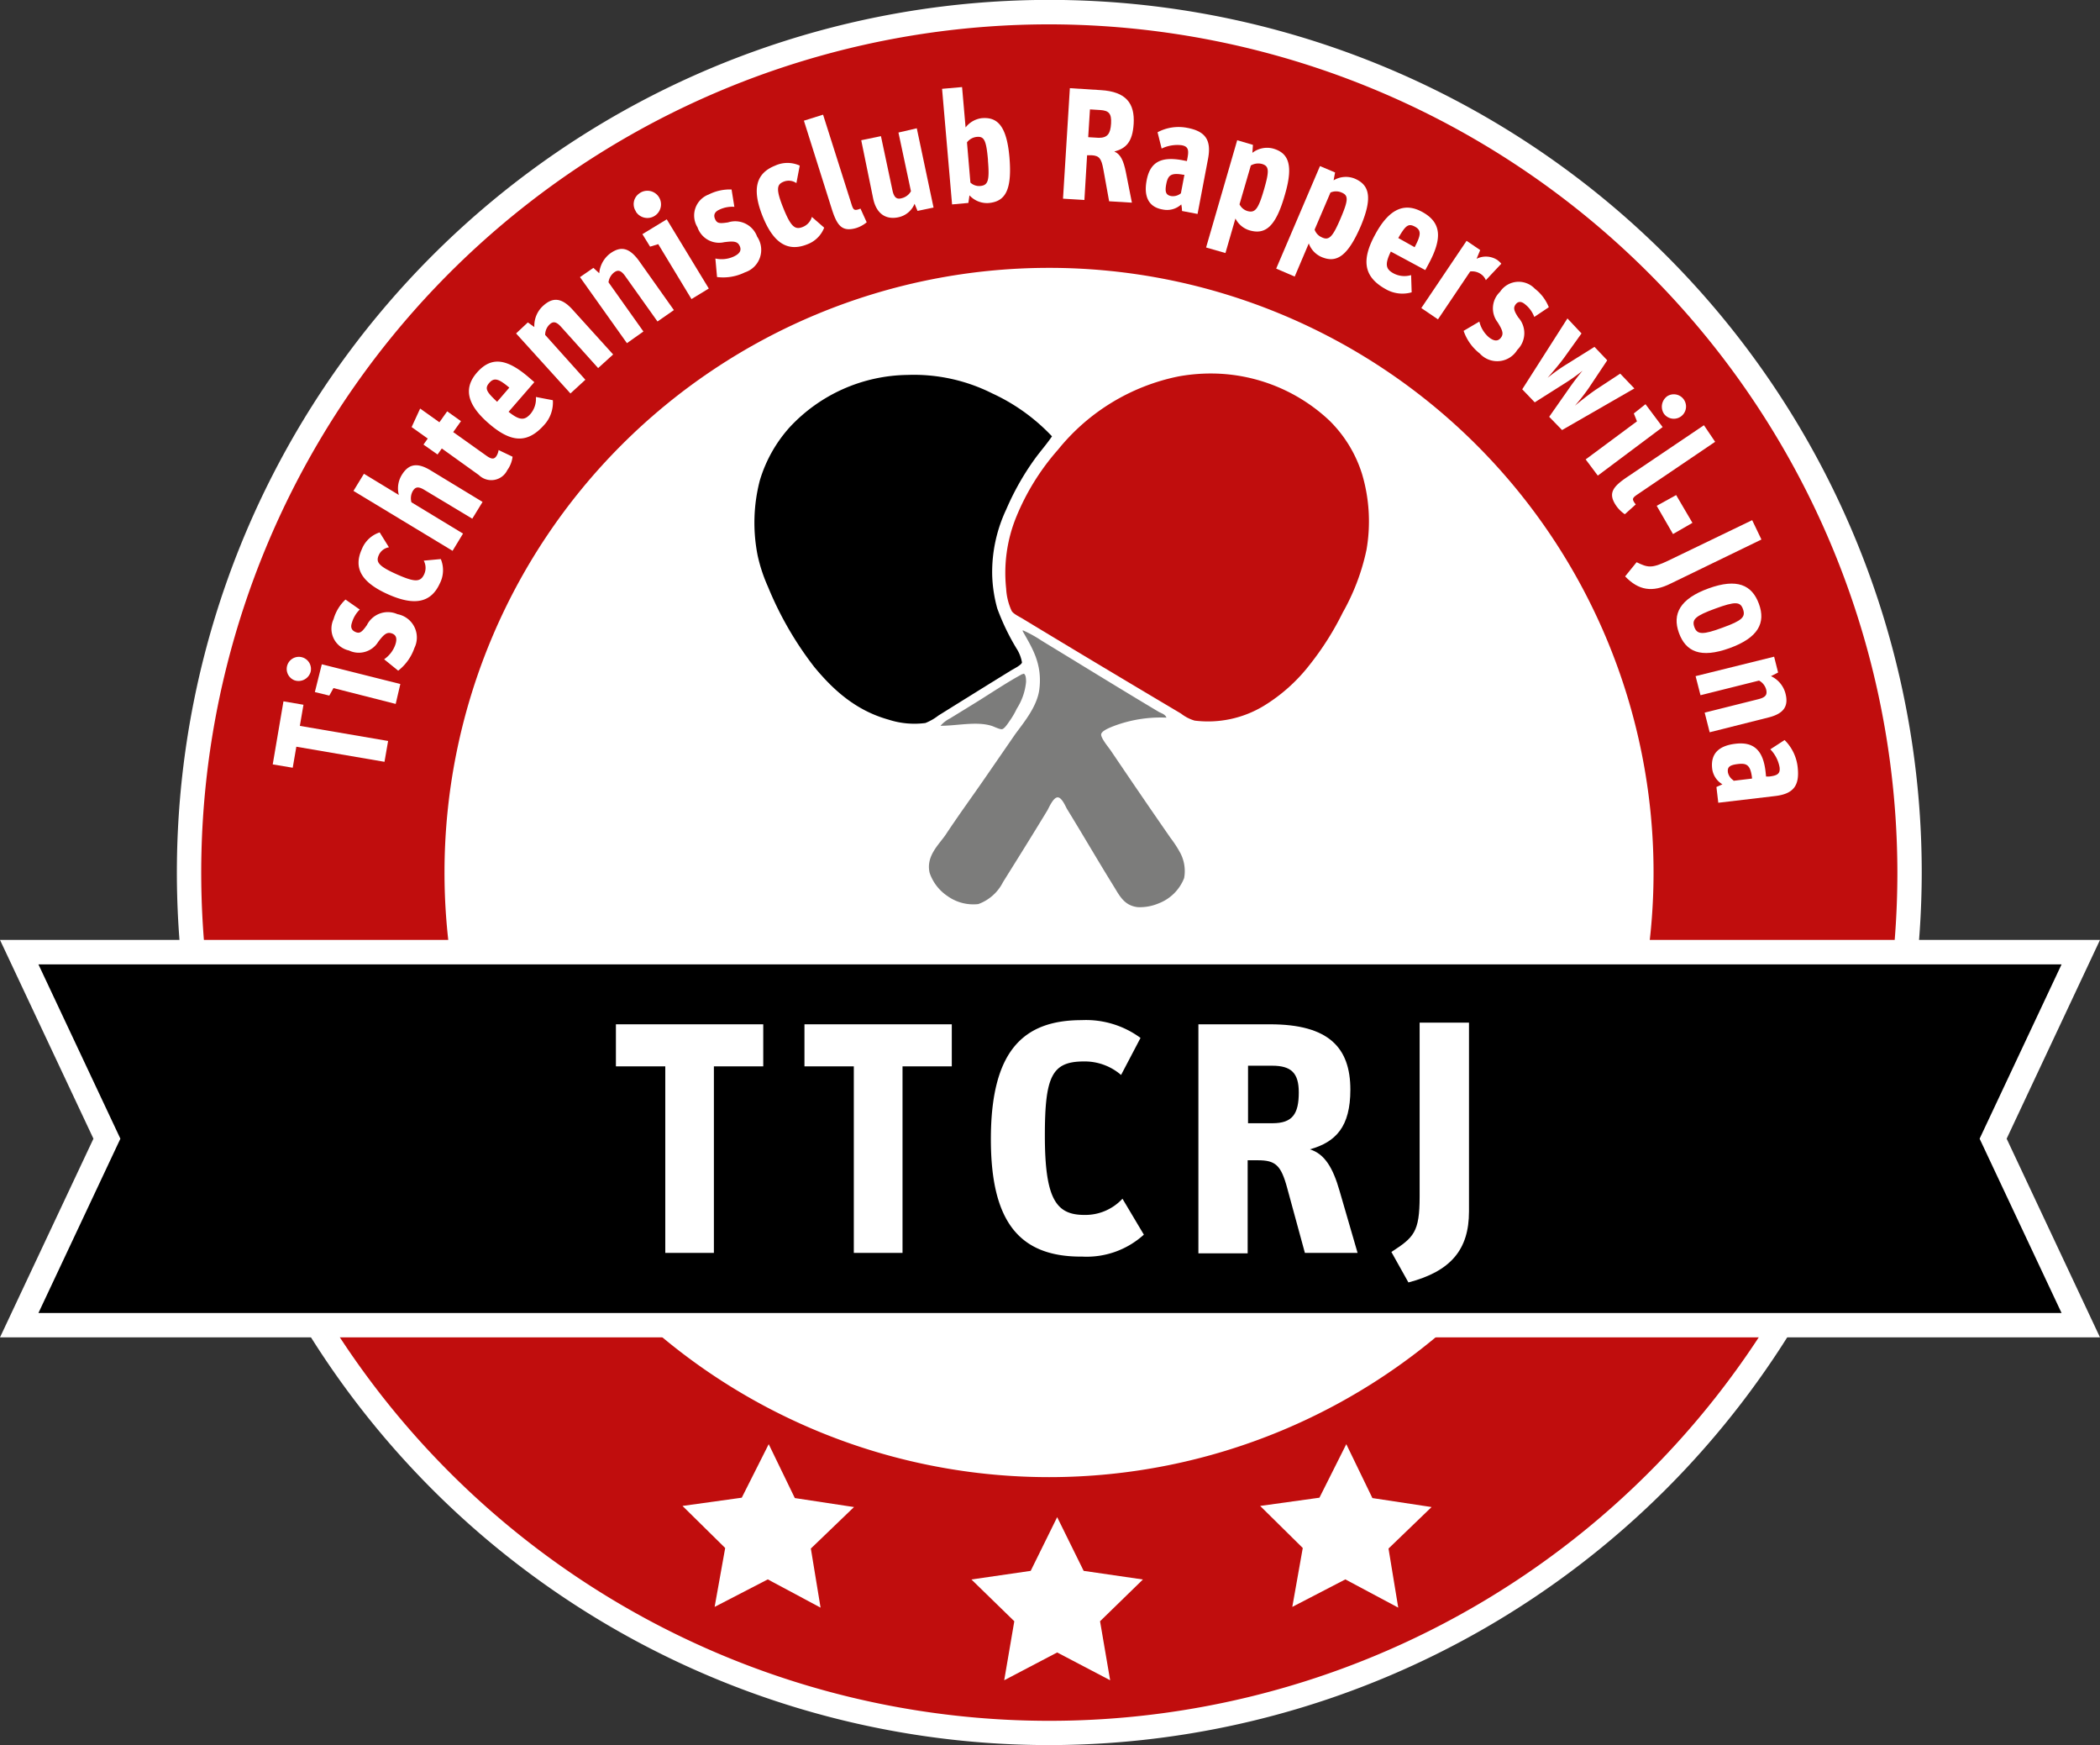
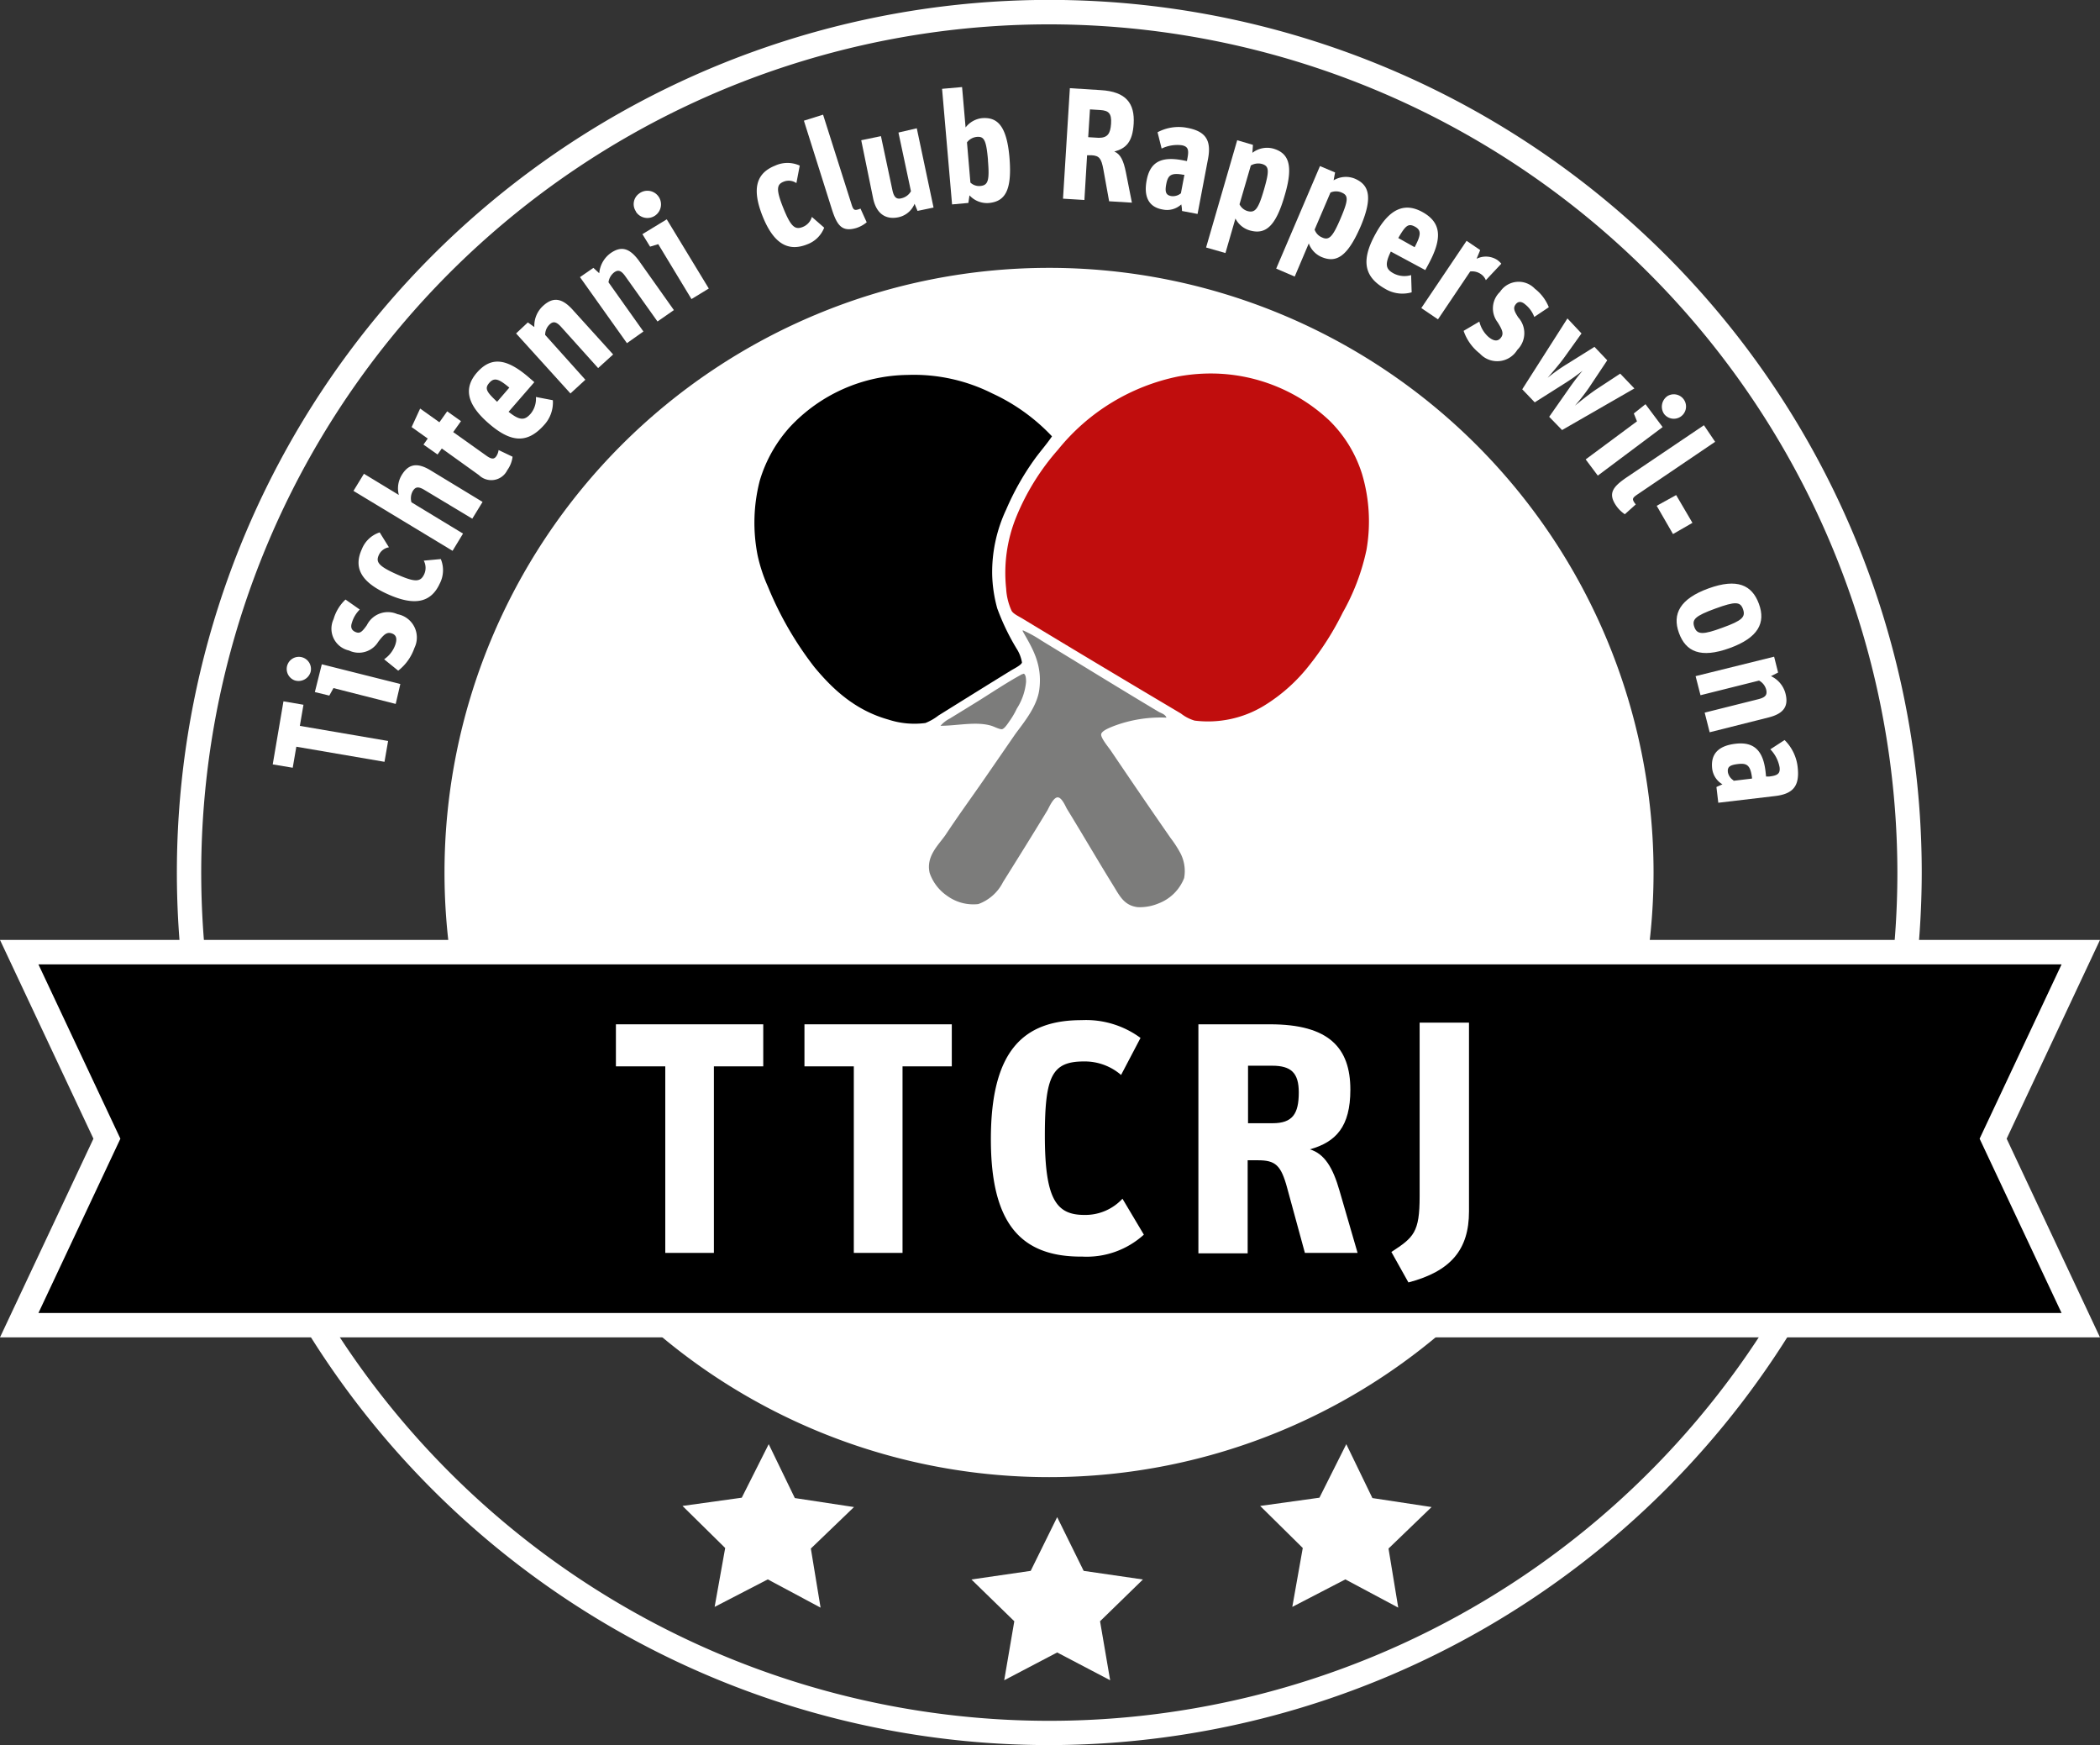
<svg xmlns="http://www.w3.org/2000/svg" viewBox="0 0 226.77 188.41">
  <rect x="0" y="0" width="226.77" height="188.41" fill="#333333" stroke="none" />
  <defs>
    <style>.cls-1{fill:#c00d0d;}.cls-2{fill:#fff;}.cls-3{fill:#7c7c7b;}</style>
  </defs>
  <g id="Ebene_2" data-name="Ebene 2">
    <g id="Ebene_1-2" data-name="Ebene 1">
-       <path class="cls-1" d="M113.32,187.1A92.89,92.89,0,1,0,20.43,94.2a93,93,0,0,0,92.89,92.9" />
      <path class="cls-2" d="M113.32,188.41a94.21,94.21,0,1,1,94.2-94.21A94.31,94.31,0,0,1,113.32,188.41Zm0-185.78A91.58,91.58,0,1,0,204.89,94.2,91.68,91.68,0,0,0,113.32,2.63Z" />
      <path class="cls-2" d="M113.32,159.48A65.28,65.28,0,1,0,48,94.2a65.27,65.27,0,0,0,65.28,65.28" />
      <polygon class="cls-2" points="114.16 163.8 117.02 169.6 123.42 170.53 118.79 175.04 119.88 181.41 114.16 178.41 108.44 181.41 109.53 175.04 104.9 170.53 111.3 169.6 114.16 163.8" />
      <polygon class="cls-2" points="145.38 155.92 148.2 161.74 154.59 162.71 149.94 167.19 150.99 173.57 145.28 170.52 139.55 173.49 140.68 167.13 136.08 162.59 142.48 161.7 145.38 155.92" />
      <polygon class="cls-2" points="83.01 155.92 85.83 161.74 92.22 162.71 87.56 167.19 88.61 173.57 82.91 170.52 77.17 173.49 78.31 167.13 73.7 162.59 80.1 161.7 83.01 155.92" />
      <path class="cls-2" d="M32,80.62l-.39,2.27-2.16-.36,1.16-6.81,2.16.37-.39,2.28L41.91,80l-.39,2.25Z" />
      <path class="cls-2" d="M31.83,73.46a1.31,1.31,0,1,1,1.71-.91A1.36,1.36,0,0,1,31.83,73.46Zm4.18.83-.45.81L34,74.72l.75-3,8.48,2.13L42.73,76Z" />
      <path class="cls-2" d="M43,72.41l-1.52-1.23a3.18,3.18,0,0,0,1.2-1.55c.24-.69.11-1.09-.39-1.25s-.82.08-1.45.92a2.46,2.46,0,0,1-3.16.93,2.41,2.41,0,0,1-1.66-3.38,4.66,4.66,0,0,1,1.29-2.12l1.54,1.08A3.25,3.25,0,0,0,38,67.24c-.16.46-.06.81.4,1s.69,0,1.22-.75a2.53,2.53,0,0,1,3.3-1.18,2.56,2.56,0,0,1,1.83,3.65A5.31,5.31,0,0,1,43,72.41Z" />
      <path class="cls-2" d="M41.87,64.15c-2.94-1.32-3.69-2.89-2.8-4.85A3.12,3.12,0,0,1,41,57.48l1,1.61a1.45,1.45,0,0,0-1.09.83c-.33.73-.11,1.17,1.9,2.07s2.6.87,3,0a1.66,1.66,0,0,0-.05-1.46l1.84-.17A3.13,3.13,0,0,1,47.49,63C46.55,65.06,44.78,65.46,41.87,64.15Z" />
      <path class="cls-2" d="M38.17,53l1.13-1.85,3.77,2.29a2.78,2.78,0,0,1,.31-2.15c.7-1.15,1.61-1.43,3.13-.5l5.6,3.4L51,56,45.84,52.9c-.72-.44-1-.29-1.25.09a1.6,1.6,0,0,0-.16,1.24L50,57.61l-1.13,1.86Z" />
      <path class="cls-2" d="M45.73,48l.46-.65-1.74-1.24.92-2,2.08,1.48.84-1.18,1.49,1.06-.84,1.18,3.57,2.54c.61.44.87.38,1.09.06a1.57,1.57,0,0,0,.24-.66l1.51.72a3.11,3.11,0,0,1-.57,1.45,1.92,1.92,0,0,1-3.07.53l-4-2.87-.46.65Z" />
      <path class="cls-2" d="M52.77,45.71c-2.5-2.16-2.63-3.91-1.28-5.47,1.56-1.79,3.25-1.55,5.68.56l.53.46-2.78,3.2c1.25,1,1.76.92,2.39.2a2.53,2.53,0,0,0,.56-1.8l1.83.35a3.59,3.59,0,0,1-.93,2.66C57,47.86,55.25,47.87,52.77,45.71Zm.91-2.33L55,41.85c-1.08-.9-1.6-1.15-2.15-.53S52.53,42.3,53.68,43.38Z" />
      <path class="cls-2" d="M55.73,36,57,34.81l.7.5A2.91,2.91,0,0,1,58.67,33c1-.9,1.94-.9,3.14.41l4.4,4.86-1.62,1.47-4-4.45c-.56-.62-.89-.58-1.22-.28a1.55,1.55,0,0,0-.5,1.15L63.21,41,61.6,42.48Z" />
      <path class="cls-2" d="M62.63,29.92l1.45-1,.63.58a3,3,0,0,1,1.2-2.15c1.09-.77,2-.67,3.07.78l3.79,5.35L71,34.71l-3.48-4.89c-.49-.69-.82-.68-1.19-.42a1.61,1.61,0,0,0-.62,1.08l3.77,5.31L67.7,37.05Z" />
      <path class="cls-2" d="M68.68,22.84A1.4,1.4,0,0,1,69,20.91a1.47,1.47,0,1,1-.34,1.93Zm2.4,3.52-.88.27-.83-1.35L72,23.68l4.54,7.47-1.87,1.14Z" />
-       <path class="cls-2" d="M77.43,29.91l-.18-2a3.13,3.13,0,0,0,2-.22c.65-.31.85-.67.62-1.15s-.63-.53-1.68-.39a2.46,2.46,0,0,1-2.87-1.61A2.42,2.42,0,0,1,76.53,21,5,5,0,0,1,79,20.46l.3,1.87a3.25,3.25,0,0,0-1.67.33c-.43.21-.62.53-.41,1s.49.49,1.4.35a2.52,2.52,0,0,1,3.14,1.54,2.55,2.55,0,0,1-1.33,3.86A5.31,5.31,0,0,1,77.43,29.91Z" />
      <path class="cls-2" d="M82.34,23.32c-1.19-3-.64-4.64,1.37-5.44a3.18,3.18,0,0,1,2.65,0L86,19.77a1.45,1.45,0,0,0-1.36-.16c-.74.29-.89.76-.07,2.81s1.27,2.42,2.1,2.09a1.65,1.65,0,0,0,1-1.09L89,24.58a3.12,3.12,0,0,1-1.83,1.8C85.08,27.22,83.52,26.28,82.34,23.32Z" />
      <path class="cls-2" d="M89.81,22.53l-3-9.5,2.07-.65,3.07,9.67c.2.64.31.69.8.54l.17-.07L93.59,24a3.35,3.35,0,0,1-1.13.62C90.91,25.07,90.38,24.34,89.81,22.53Z" />
      <path class="cls-2" d="M94.29,21.44,93,15.14l2.13-.44,1.24,5.84c.18.84.5,1,1,.86a1.57,1.57,0,0,0,1-.75l-1.35-6.34L99,13.85l1.81,8.56-1.73.36L98.76,22A2.42,2.42,0,0,1,97,23.46C95.7,23.73,94.65,23.13,94.29,21.44Z" />
      <path class="cls-2" d="M104.69,21.09l-.12.82-1.76.16L101.73,9.59l2.16-.19.38,4.36a2.61,2.61,0,0,1,1.73-1c1.65-.15,2.69.74,3,4.16.32,3.66-.47,4.84-2.24,5A2.57,2.57,0,0,1,104.69,21.09Zm2-3.81c-.19-2.15-.41-2.57-1.21-2.5a1.53,1.53,0,0,0-1.06.59l.37,4.34a1.37,1.37,0,0,0,1.07.37C106.7,20,106.87,19.5,106.68,17.28Z" />
      <path class="cls-2" d="M115.53,9.52l3.34.21c2.74.16,3.68,1.44,3.55,3.63-.12,2-.85,2.67-2.09,3,.68.28,1,1,1.25,2.24l.65,3.28-2.46-.15-.62-3.43c-.22-1.22-.46-1.49-1.28-1.54l-.48,0-.29,4.83-2.31-.14Zm3.12,5.36c.94,0,1.26-.43,1.33-1.54s-.27-1.4-1.16-1.46l-1.12-.07-.19,3Z" />
      <path class="cls-2" d="M123.82,19.48c.37-2,1.58-2.61,3.88-2.18l.47.09.06-.32c.16-.86.1-1.26-.63-1.39a3.91,3.91,0,0,0-2.16.36L125,14.28a4.81,4.81,0,0,1,3.19-.48c1.94.36,2.64,1.28,2.27,3.3l-1.14,6-1.68-.32s0-.35-.08-.71a2.26,2.26,0,0,1-2,.55C124,22.36,123.5,21.18,123.82,19.48Zm3.7,1.39.38-2-.11,0c-1.38-.26-1.67.09-1.85,1s0,1.2.54,1.3A1.35,1.35,0,0,0,127.52,20.87Z" />
      <path class="cls-2" d="M133.6,15.14l1.7.5-.06.86a2.59,2.59,0,0,1,2.24-.46c1.6.46,2.24,1.67,1.28,4.95-1,3.54-2.14,4.37-3.83,3.88a2.52,2.52,0,0,1-1.52-1.28l-1.08,3.73-2.09-.6Zm2.89,5.34c.6-2.07.56-2.55-.22-2.78a1.58,1.58,0,0,0-1.2.17l-1.22,4.19a1.41,1.41,0,0,0,.87.73C135.53,23,135.87,22.61,136.49,20.48Z" />
      <path class="cls-2" d="M142.54,17.93l1.63.69-.16.85a2.56,2.56,0,0,1,2.27-.19c1.53.65,2,1.92.69,5.07-1.45,3.38-2.67,4.08-4.28,3.39a2.54,2.54,0,0,1-1.36-1.46l-1.52,3.58-2-.86Zm2.23,5.64c.85-2,.85-2.47.11-2.78a1.49,1.49,0,0,0-1.21,0l-1.71,4a1.41,1.41,0,0,0,.77.83C143.51,26,143.9,25.61,144.77,23.57Z" />
      <path class="cls-2" d="M148.51,25.3c1.57-2.9,3.25-3.41,5.07-2.42,2.08,1.14,2.2,2.84.66,5.67l-.33.61-3.72-2c-.7,1.43-.52,1.92.32,2.37a2.51,2.51,0,0,0,1.87.17l.06,1.86a3.61,3.61,0,0,1-2.8-.34C147.33,29.94,146.93,28.18,148.51,25.3Zm2.47.39,1.78,1c.65-1.24.78-1.81.05-2.21S151.78,24.34,151,25.69Z" />
      <path class="cls-2" d="M158.37,26l1.47,1-.39.94a2.26,2.26,0,0,1,2.21.11,2.44,2.44,0,0,1,.46.42l-1.67,1.78a1.44,1.44,0,0,0-.51-.64,1.66,1.66,0,0,0-1.18-.3l-3.48,5.17-1.8-1.22Z" />
      <path class="cls-2" d="M158.05,35.72l1.7-1a3.2,3.2,0,0,0,1,1.67c.57.46,1,.49,1.32.08s.21-.79-.35-1.68a2.46,2.46,0,0,1,.26-3.28,2.41,2.41,0,0,1,3.76-.34,4.74,4.74,0,0,1,1.51,2l-1.57,1.05a3.13,3.13,0,0,0-1-1.37c-.36-.31-.73-.35-1,0s-.24.65.27,1.42a2.53,2.53,0,0,1-.1,3.5,2.54,2.54,0,0,1-4.05.4A5.24,5.24,0,0,1,158.05,35.72Z" />
      <path class="cls-2" d="M169.26,34.38,170.78,36l-1.87,2.61c-.56.77-1.33,1.65-1.79,2.18v0a19.4,19.4,0,0,1,2.15-1.52l2.91-1.82,1.38,1.45-2,3a21.47,21.47,0,0,1-1.49,1.9v0c.53-.44,1.41-1.15,2.27-1.74l2.62-1.72,1.53,1.6-7.81,4.49L167.29,45l2.15-3.07c.47-.68,1.08-1.47,1.45-1.9h0a20.52,20.52,0,0,1-2,1.41l-3.16,2-1.35-1.41Z" />
      <path class="cls-2" d="M176.77,45.49l-.34-.85,1.26-1,1.85,2.47-7,5.24-1.31-1.75Zm3.28-2.72a1.32,1.32,0,1,1-.36,1.91A1.39,1.39,0,0,1,180.05,42.77Z" />
      <path class="cls-2" d="M175.73,51.49,184,45.91l1.21,1.79-8.4,5.69c-.56.38-.57.5-.29.92l.12.15-1.18,1.06a3.51,3.51,0,0,1-.93-.91C173.6,53.26,174.16,52.55,175.73,51.49Z" />
      <path class="cls-2" d="M181,53.45l1.76,3-2.1,1.21-1.76-3.05Z" />
-       <path class="cls-2" d="M176.73,60.7c1.21.58,1.6.71,3.48-.2l9-4.34,1,2.09L180.42,63c-2,1-3.48.74-4.93-.77Z" />
      <path class="cls-2" d="M184.49,63.53c3.09-1.12,4.7-.38,5.45,1.67s-.07,3.66-3.18,4.78-4.72.39-5.46-1.65S181.41,64.65,184.49,63.53ZM186,67.77c2.17-.78,2.51-1.17,2.22-2s-.84-.85-3-.06-2.55,1.17-2.25,2S183.92,68.54,186,67.77Z" />
      <path class="cls-2" d="M191.58,70.9l.43,1.71-.77.39a2.87,2.87,0,0,1,1.57,1.89c.33,1.3-.12,2.14-1.83,2.57l-6.36,1.6-.54-2.12,5.83-1.46c.81-.21.92-.52.82-1a1.56,1.56,0,0,0-.78-1l-6.32,1.58L183.1,73Z" />
      <path class="cls-2" d="M187.41,80.3c2-.24,3,.74,3.25,3.06l.05.48.32,0c.87-.1,1.23-.28,1.14-1a3.76,3.76,0,0,0-1-1.94l1.54-1a4.84,4.84,0,0,1,1.41,2.91c.23,2-.43,2.91-2.47,3.14l-6.1.72-.2-1.7s.33-.15.65-.29a2.28,2.28,0,0,1-1.11-1.7C184.7,81.3,185.69,80.5,187.41,80.3Zm-.22,4,2-.24v-.1c-.17-1.39-.59-1.58-1.52-1.47s-1.15.34-1.08.9A1.34,1.34,0,0,0,187.19,84.25Z" />
      <path class="cls-2" d="M226.77,101.48H0l10.09,21.46L0,144.39H226.77l-10.08-21.45Z" />
      <path class="cls-1" d="M147.08,51.17a17.91,17.91,0,0,1,.48,8.2A23.68,23.68,0,0,1,145,66.13a31.47,31.47,0,0,1-3.61,5.69,18.41,18.41,0,0,1-4.92,4.39A11.63,11.63,0,0,1,129,77.8a4.4,4.4,0,0,1-1.47-.76c-5.76-3.42-11.35-6.76-17.11-10.25-.42-.25-1-.52-1.18-.84a6.62,6.62,0,0,1-.59-2.4,16,16,0,0,1,1.06-7.66,25.59,25.59,0,0,1,4.55-7.35,22.44,22.44,0,0,1,13-7.9,19.66,19.66,0,0,1,2.73-.3,18.69,18.69,0,0,1,13.56,5.06A13.91,13.91,0,0,1,147.08,51.17Z" />
      <path class="cls-3" d="M127.46,92.1a4.2,4.2,0,0,1,.41,2.7,4.79,4.79,0,0,1-2.77,2.74,5.17,5.17,0,0,1-2.26.4c-1.46-.18-1.94-1.23-2.62-2.33-1.74-2.81-3.26-5.44-5-8.27-.15-.25-.54-1.24-1-1.25s-.9,1-1.11,1.39c-1.63,2.69-3.12,5.07-4.8,7.76a4.83,4.83,0,0,1-2.67,2.37,4.8,4.8,0,0,1-3.36-.89,4.93,4.93,0,0,1-1.89-2.47c-.42-1.79.94-3,1.71-4.1,1.45-2.2,3.06-4.39,4.54-6.55l3-4.35c1-1.35,2.35-3,2.59-4.8.36-2.79-.81-4.55-1.78-6.28a.14.14,0,0,1,0-.12,13.63,13.63,0,0,1,2.06,1.14c4.23,2.57,8.4,5.15,12.61,7.66.28.16.71.26.84.63a14.35,14.35,0,0,0-5.72.92c-.42.17-1.28.5-1.33.88s.78,1.39,1,1.7c2.15,3.18,4.27,6.29,6.5,9.5A12.24,12.24,0,0,1,127.46,92.1Z" />
      <path d="M113.6,47.11c-.62.91-1.25,1.6-1.85,2.43A28.51,28.51,0,0,0,108.66,55a15.88,15.88,0,0,0-1.52,7,15.07,15.07,0,0,0,.55,3.69A24.9,24.9,0,0,0,109.76,70a4.07,4.07,0,0,1,.6,1.52c-.06.29-.9.69-1.22.89-2.65,1.63-5.18,3.21-7.8,4.84a5.81,5.81,0,0,1-1.41.81,9.07,9.07,0,0,1-4-.37c-3.57-1-6-3.26-8-5.68a36.93,36.93,0,0,1-5-8.66A17.22,17.22,0,0,1,81.82,60a18.13,18.13,0,0,1,.23-8.13A15,15,0,0,1,85.3,46.1,17.67,17.67,0,0,1,98,40.48a18.84,18.84,0,0,1,9.16,2A20.79,20.79,0,0,1,113.6,47.11Z" />
      <path class="cls-3" d="M110.57,72.74c.22.14.23.58.23.88a6.45,6.45,0,0,1-1,2.89,8.69,8.69,0,0,1-.7,1.22c-.22.31-.64,1-.93,1s-.82-.28-1.11-.37c-1.65-.5-3.66,0-5.5,0a3.35,3.35,0,0,1,1-.78c1.11-.68,2.24-1.37,3.36-2.07,1.49-.94,3-1.94,4.47-2.73C110.47,72.8,110.48,72.73,110.57,72.74Z" />
      <polygon points="222.62 104.12 4.15 104.12 13 122.94 4.15 141.76 222.62 141.76 213.77 122.94 222.62 104.12" />
      <path class="cls-2" d="M71.84,115.13H66.51v-4.54H82.42v4.54H77.09v20.14H71.84Z" />
      <path class="cls-2" d="M92.2,115.13H86.87v-4.54h15.91v4.54H97.46v20.14H92.2Z" />
      <path class="cls-2" d="M107,123c0-9.56,3.51-12.86,9.8-12.86a9.93,9.93,0,0,1,6.36,1.92l-2.1,4a6,6,0,0,0-4-1.46c-3.45,0-4.23,1.56-4.23,8,0,6.89,1.24,8.57,4.26,8.57a5.46,5.46,0,0,0,4.12-1.75l2.31,3.88a9.18,9.18,0,0,1-6.64,2.37C110.07,135.73,107,131.9,107,123Z" />
      <path class="cls-2" d="M129.41,110.59h7.74c6.33,0,8.67,2.51,8.67,7.06,0,4-1.56,5.65-4.37,6.44,1.6.49,2.49,2,3.2,4.47l1.95,6.71h-5.69l-1.91-7c-.67-2.49-1.28-3-3.17-3h-1.1v10.05h-5.32Zm8,10.68c2.16,0,2.84-1,2.84-3.33,0-2.1-.82-2.88-2.88-2.88h-2.6v6.21Z" />
      <path class="cls-2" d="M150.25,135.17c2.41-1.57,3.05-2.11,3.05-6V110.41h5.33v20.38c0,4.12-1.95,6.46-6.54,7.67Z" />
    </g>
  </g>
</svg>